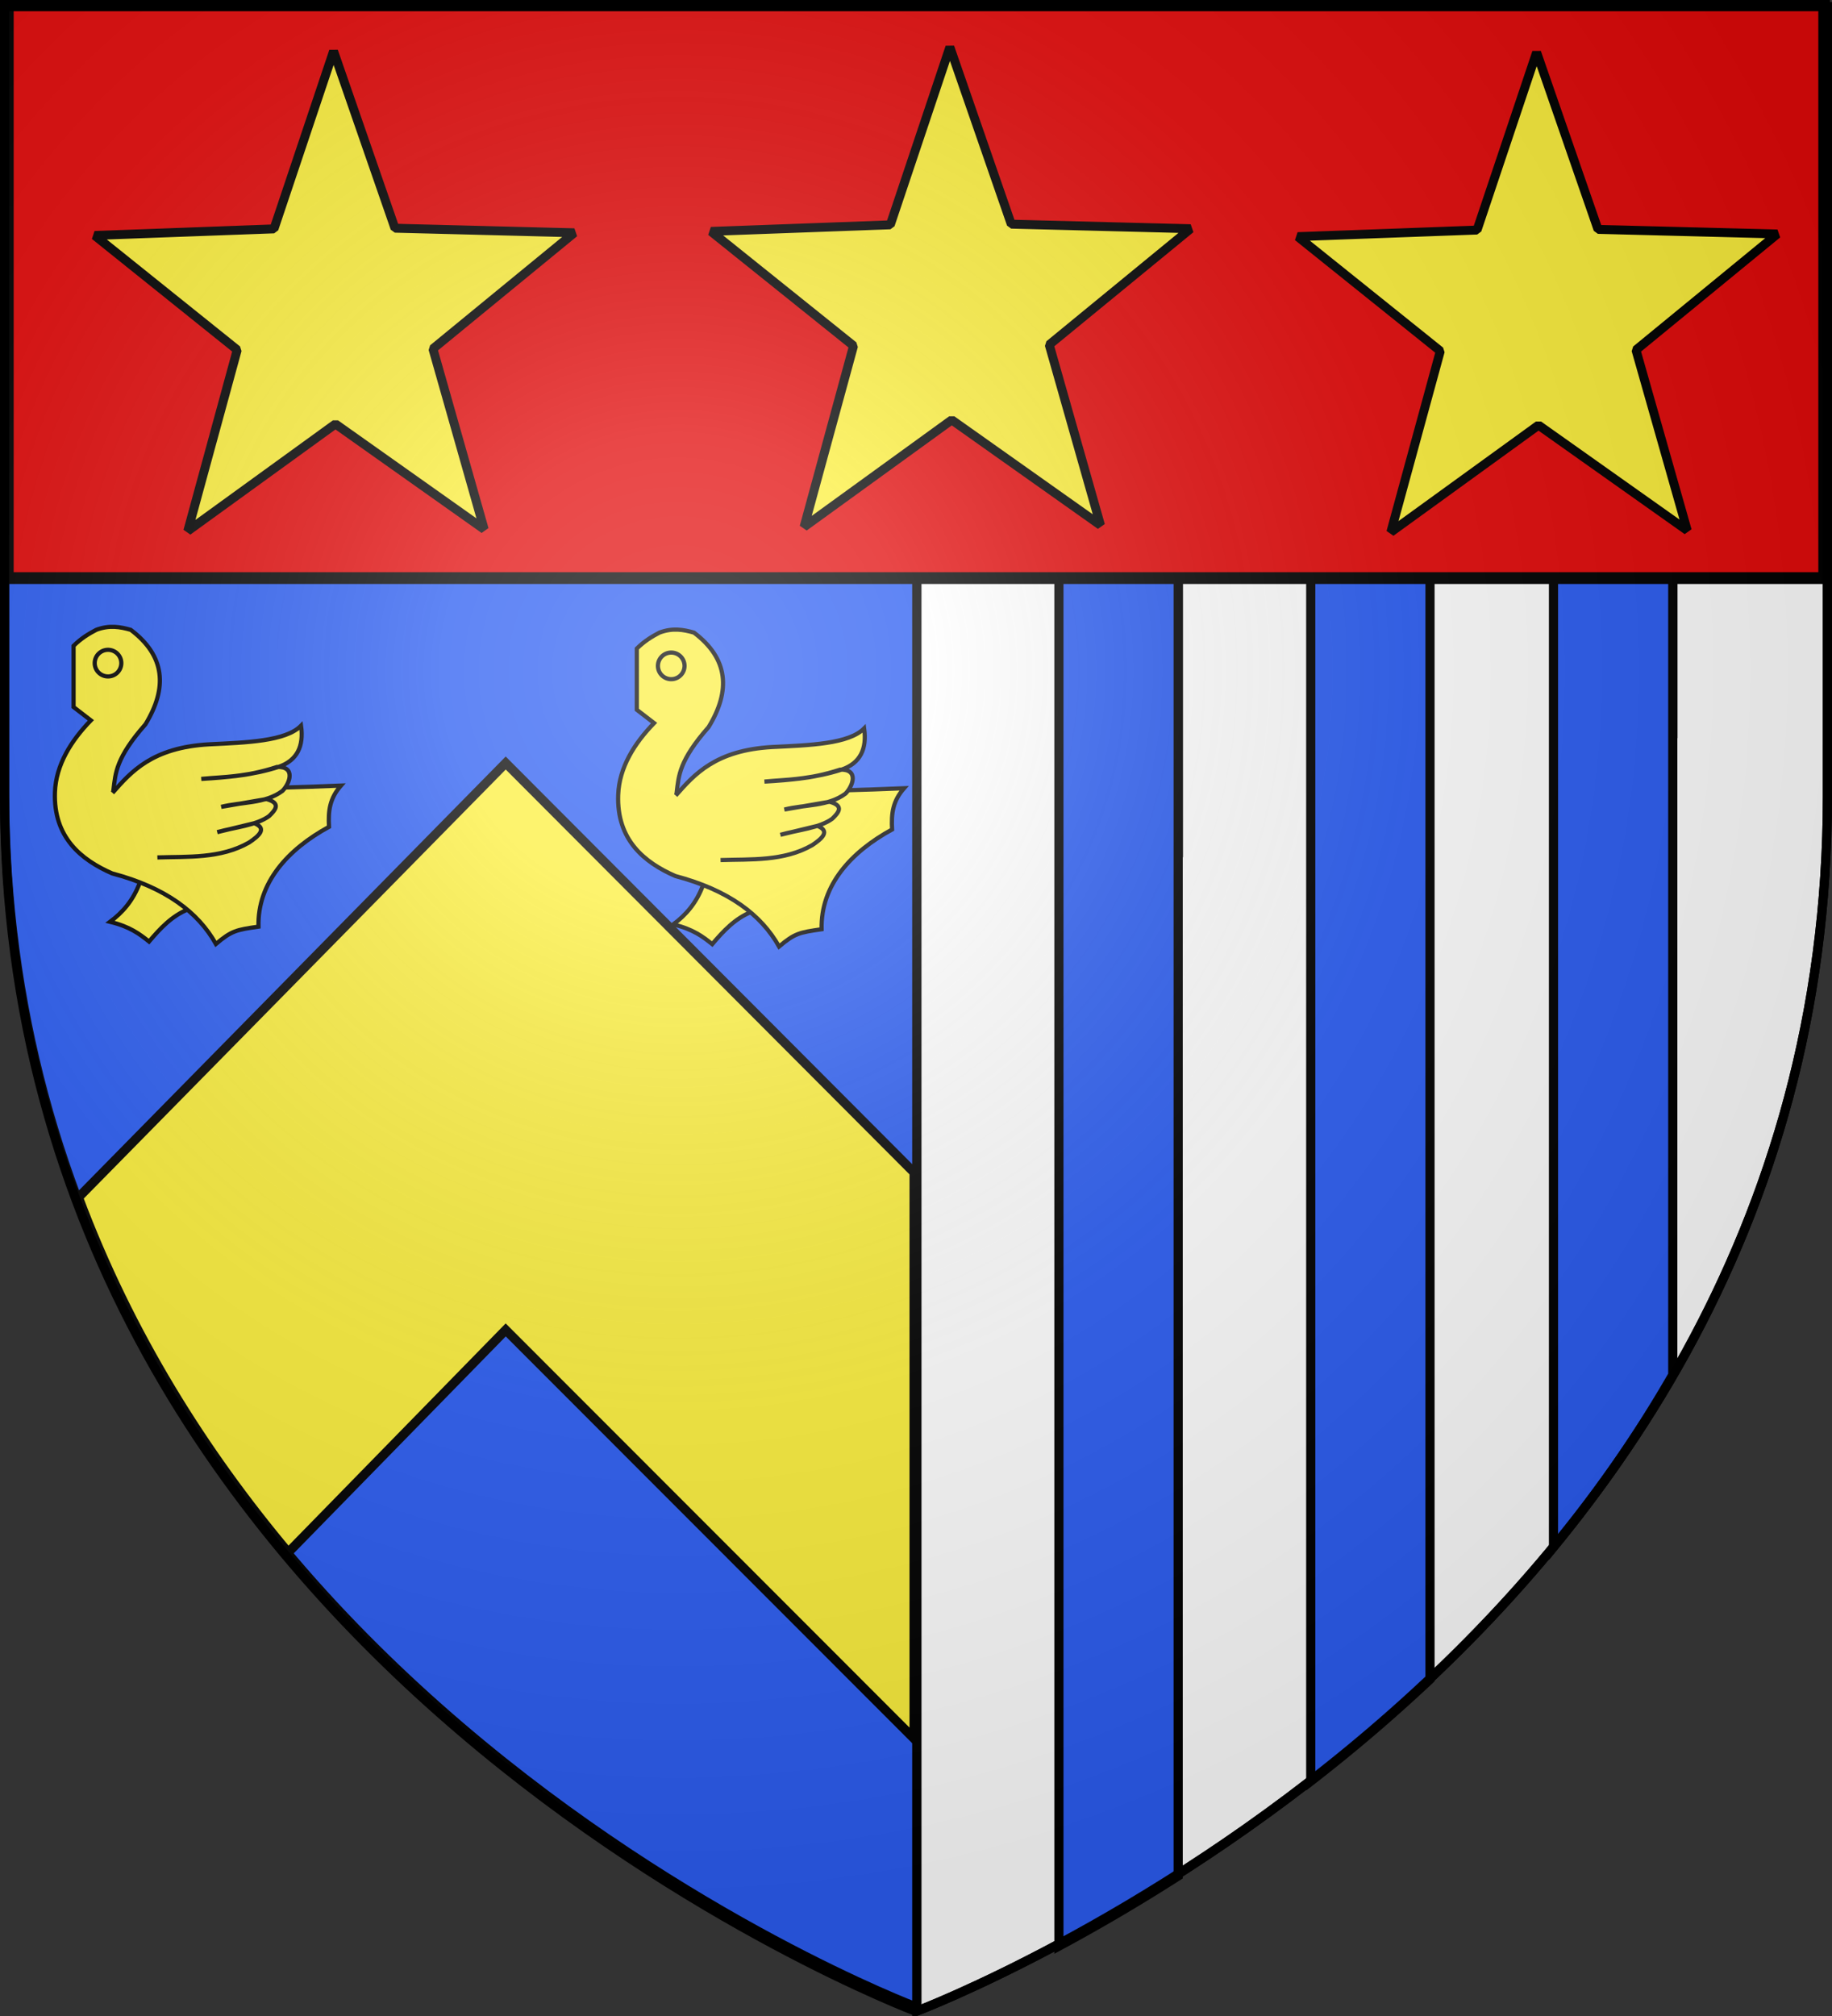
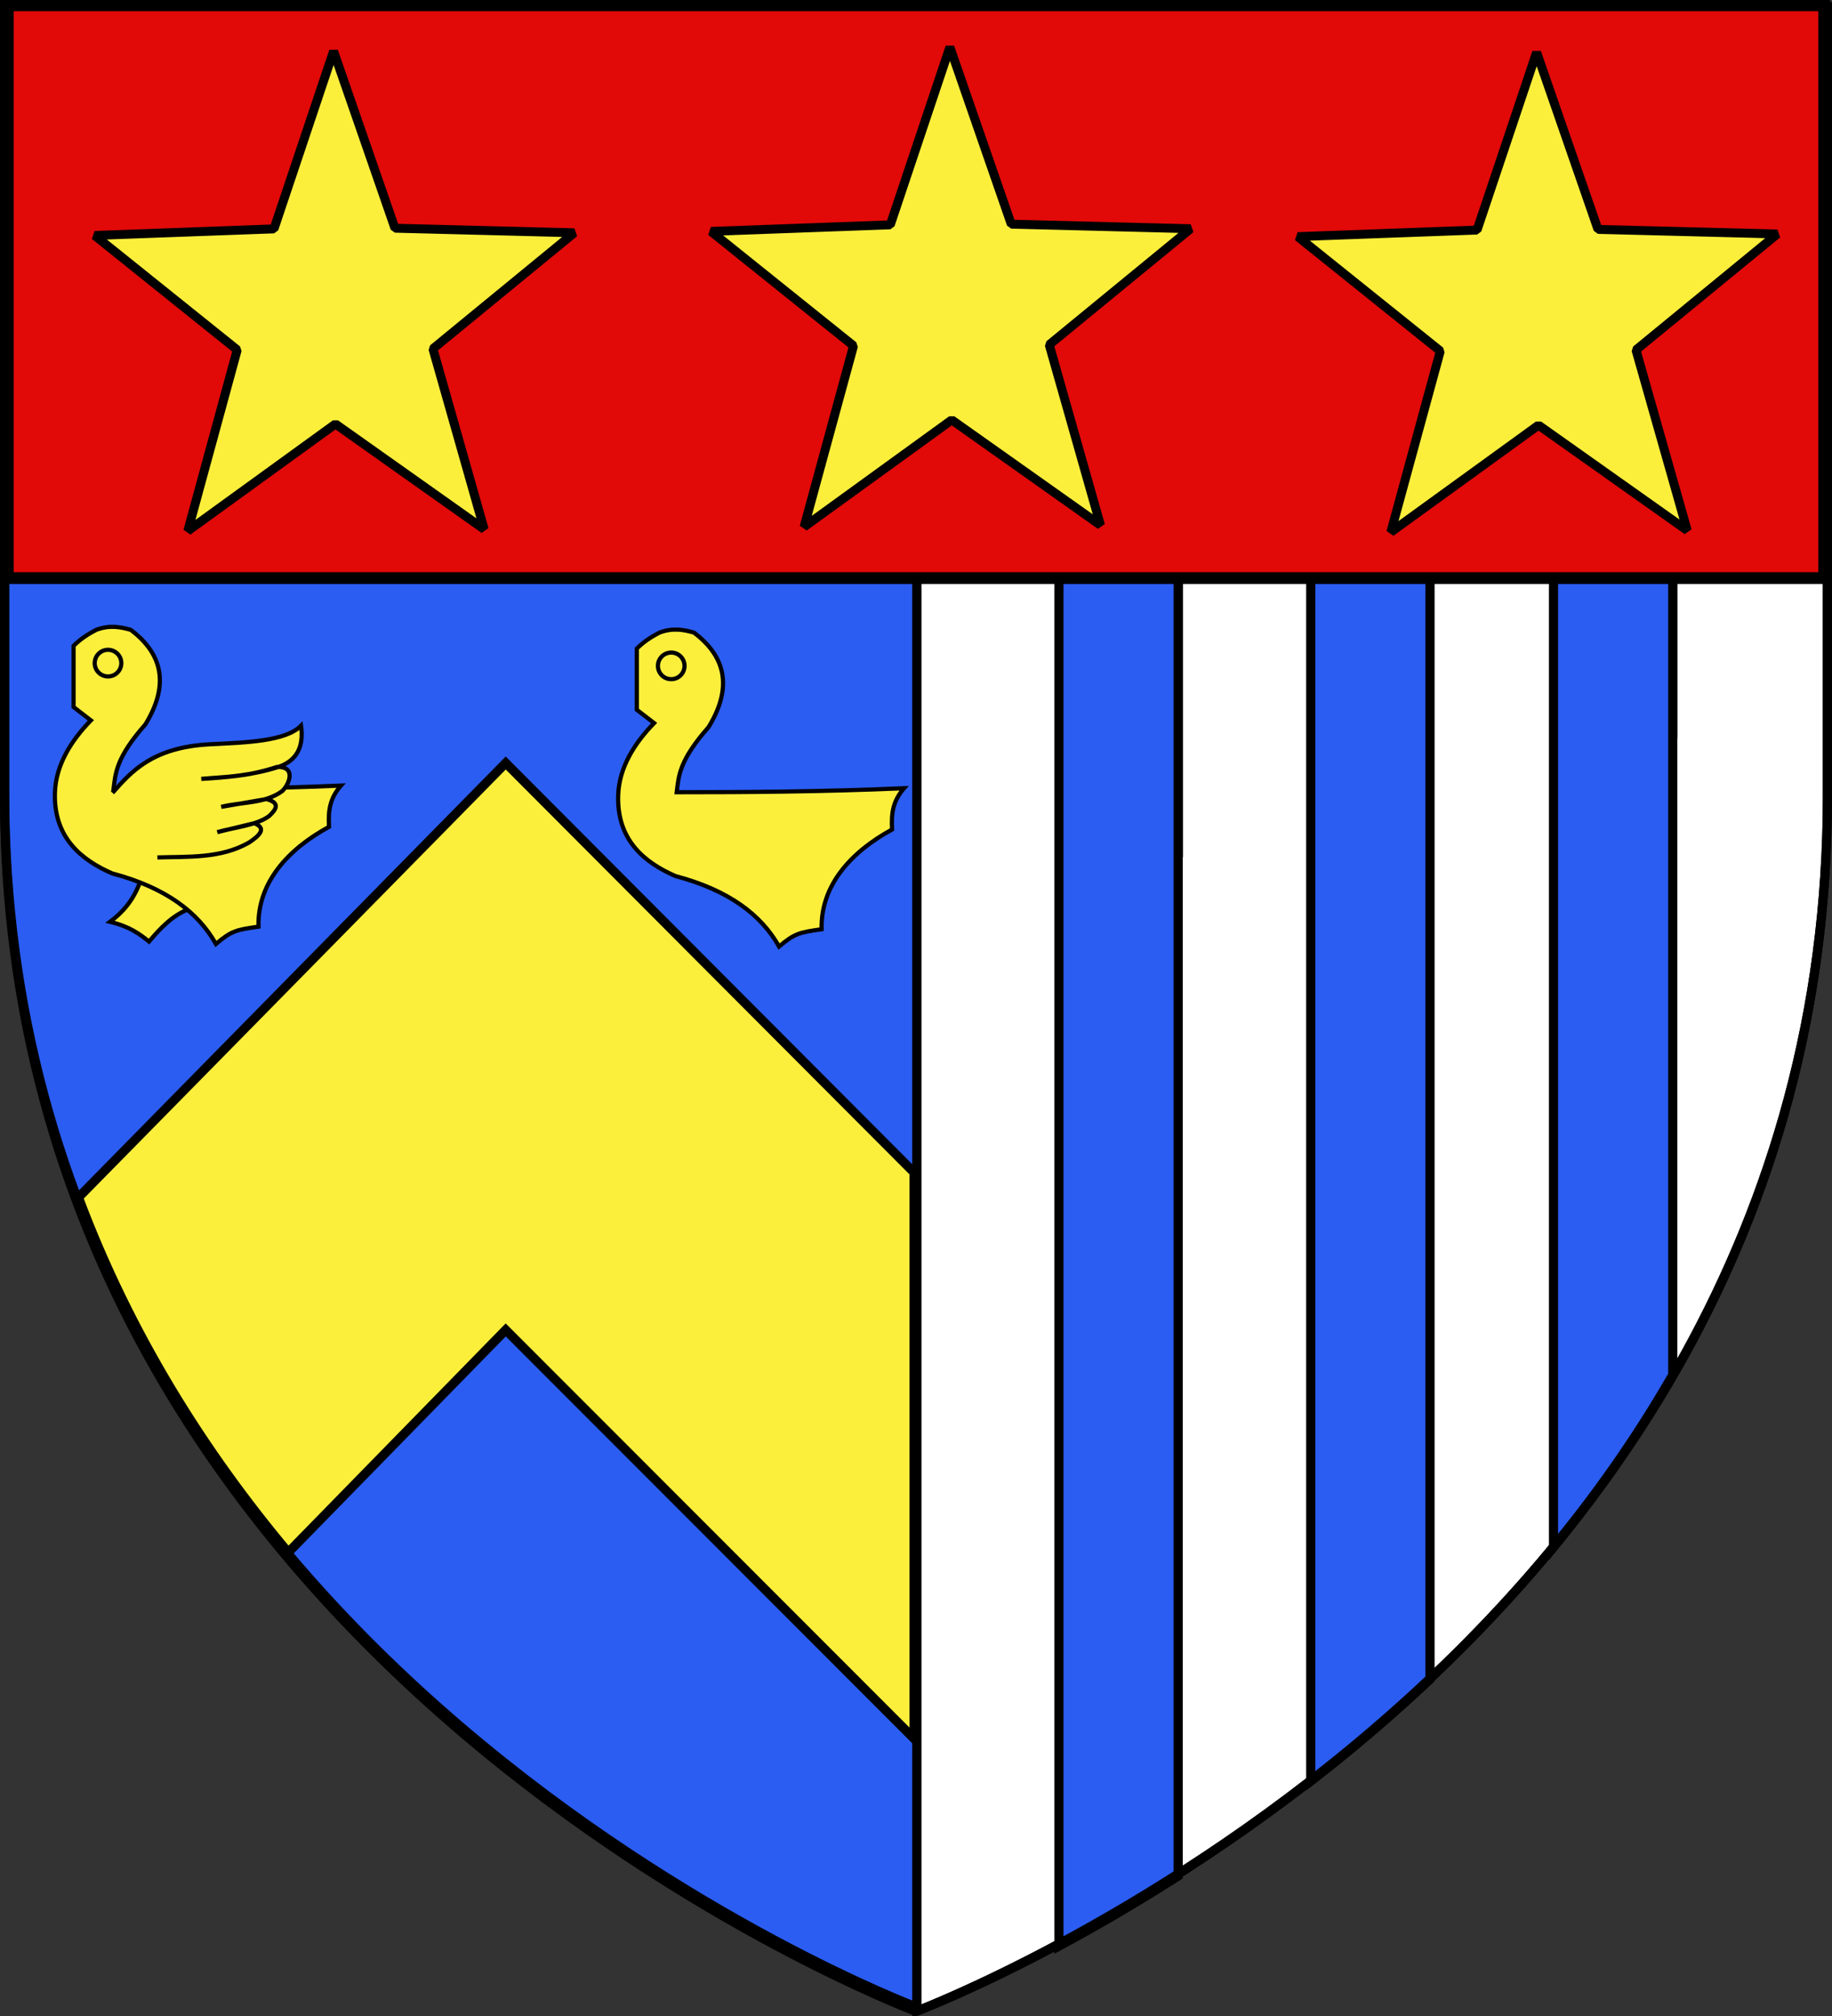
<svg xmlns="http://www.w3.org/2000/svg" xmlns:xlink="http://www.w3.org/1999/xlink" width="600" height="660" version="1.0">
  <rect width="100%" height="100%" fill="#333333" stroke="none" />
  <desc>Flag of Canton of Valais (Wallis)</desc>
  <defs>
    <radialGradient xlink:href="#b" id="c" cx="221.445" cy="226.331" r="300" fx="221.445" fy="226.331" gradientTransform="matrix(1.353 0 0 1.349 -77.63 -85.747)" gradientUnits="userSpaceOnUse" />
    <linearGradient id="b">
      <stop offset="0" style="stop-color:white;stop-opacity:.314" />
      <stop offset=".19" style="stop-color:white;stop-opacity:.251" />
      <stop offset=".6" style="stop-color:#6b6b6b;stop-opacity:.125" />
      <stop offset="1" style="stop-color:black;stop-opacity:.125" />
    </linearGradient>
  </defs>
  <g style="display:inline">
    <path d="M300.25 2.188v656.218C302.988 657.37 598.5 544.85 598.5 260.72V2.188z" style="fill:#fff;fill-opacity:1;fill-rule:evenodd;stroke:#000;stroke-width:3;stroke-linecap:butt;stroke-linejoin:miter;stroke-miterlimit:4;stroke-opacity:1;stroke-dasharray:none" />
    <path d="M1.5.717v258.531C1.5 544.7 300 657.03 300 657.03l.25-.093V.717z" style="fill:#2b5df2;fill-opacity:1;fill-rule:evenodd;stroke:#000;stroke-width:3;stroke-linecap:butt;stroke-linejoin:miter;stroke-opacity:1" />
    <path d="M428.644 2.462v303.583c11.824 6.164 19.531 9.066 19.531 9.066s7.707-2.902 19.532-9.066V2.462zM509.627 2.462v276.742c13.188-10.22 26.833-22.768 39.063-37.842V2.462zM347.66 2.462v238.9c12.23 15.074 25.876 27.623 39.063 37.842V2.462z" style="color:#000;fill:#2b5df2;fill-opacity:1;fill-rule:nonzero;stroke:#000;stroke-width:1.429;marker:none;visibility:visible;display:inline;overflow:visible" />
    <path d="M346.807 3.616v633.5a595 595 0 0 0 39.062-22.969V3.616zM508.787 3.603V506.54c14.098-17.205 27.332-36 39.062-56.437V3.603zM429.28 2.132v581a534 534 0 0 0 39.062-33.343V2.132z" style="fill:#2b5df2;fill-opacity:1;fill-rule:evenodd;stroke:#000;stroke-width:3;stroke-linecap:butt;stroke-linejoin:miter;stroke-miterlimit:4;stroke-opacity:1;stroke-dasharray:none;display:inline" />
-     <path d="M230.281 289.711c-2.246 6.08-5.77 9.92-9.775 12.923 6.53 1.584 9.684 4.013 12.757 6.462 3.672-4.33 7.512-8.45 12.923-10.604l.166-8.615z" style="fill:#fcef3c;fill-opacity:1;fill-rule:evenodd;stroke:#000;stroke-width:1.367;stroke-linecap:butt;stroke-linejoin:miter;stroke-miterlimit:4;stroke-opacity:1;stroke-dasharray:none" />
    <path d="M208.56 212.334c2.468-2.444 4.936-3.93 7.403-5.226 4.317-1.63 7.877-.986 11.322 0 11.253 8.496 12.11 18.94 4.79 30.918-9.67 10.98-9.792 15.99-10.45 21.337 23.501.005 47.518-.163 74.463-1.306-3.679 4.185-4.212 8.2-3.92 13.5-13.533 7.385-23.44 18.326-23.079 32.659-7.331 1.051-8.792 1.337-13.935 5.66-5.858-10.424-16.503-18.456-33.965-23.079-10.164-4.442-19.255-11.818-18.725-26.563.324-9.009 5.345-16.923 11.757-23.514l-5.66-4.355z" style="fill:#fcef3c;fill-opacity:1;fill-rule:evenodd;stroke:#000;stroke-width:1.367;stroke-linecap:butt;stroke-linejoin:miter;stroke-miterlimit:4;stroke-opacity:1;stroke-dasharray:none" />
    <path d="M224.19 217.995a4.355 4.355 0 1 1-8.71 0 4.355 4.355 0 1 1 8.71 0z" style="color:#000;fill:#fcef3c;fill-opacity:1;fill-rule:nonzero;stroke:#000;stroke-width:1.367;stroke-linecap:butt;stroke-linejoin:miter;stroke-miterlimit:4;stroke-opacity:1;stroke-dasharray:none;stroke-dashoffset:0;marker:none;visibility:visible;display:inline;overflow:visible" />
-     <path d="M221.306 260.45c6.089-6.887 12.992-14.865 31.671-15.892 12.338-.598 25.006-.992 30.047-6.097.943 6.738-1.278 11.4-7.403 13.5-8.281 2.68-16.758 3.414-25.257 3.919 7.669-.745 14.272-.5 24.822-3.92 6.136-.174 4.21 5.328 1.741 7.839-5.702 4.275-13.33 3.543-20.03 5.225l14.805-2.55c4.821 1.33 3.012 3.505.85 5.577-4.189 3.049-11.145 3.624-16.962 5.247l12.11-2.923c4.34 1.703 1.524 4.17-1.68 6.303-9.338 5.364-20.137 4.562-30.026 4.894" style="fill:#fcef3c;fill-opacity:1;fill-rule:evenodd;stroke:#000;stroke-width:1.367;stroke-linecap:butt;stroke-linejoin:miter;stroke-miterlimit:4;stroke-opacity:1;stroke-dasharray:none" />
    <g style="fill:#e20909;fill-opacity:1;display:inline">
      <path d="M1.71 2.875h594.897v187.932H1.71z" style="fill:#e20909;fill-opacity:1;fill-rule:evenodd;stroke:#000;stroke-width:3.861;stroke-linecap:butt;stroke-linejoin:miter;stroke-miterlimit:4;stroke-opacity:1;stroke-dashoffset:0;marker:none;visibility:visible;display:inline;overflow:visible" transform="translate(.841 -1.547)" />
    </g>
    <path d="M158.58 173.291q-24.36-17.243-48.716-34.487L61.5 173.833l16.194-59.289L31.01 77.088l58.725-2.155 19.51-58.178 20.1 57.957 58.743 1.5-46.302 37.974zM360.427 171.96l-48.716-34.487-48.364 35.03 16.194-59.29-46.684-37.455 58.725-2.155 19.51-58.178 20.1 57.957 58.743 1.5-46.302 37.974zM552.593 173.677l-48.715-34.488-48.364 35.03 16.194-59.29-46.684-37.456 58.724-2.155L503.26 17.14l20.099 57.957 58.743 1.5-46.303 37.975z" style="fill:#fcef3c;fill-opacity:1;fill-rule:nonzero;stroke:#000;stroke-width:2.922;stroke-linecap:round;stroke-linejoin:bevel;stroke-miterlimit:4;stroke-opacity:1;stroke-dasharray:none;stroke-dashoffset:0;display:inline" />
    <g style="display:inline;fill:#fcef3c;fill-opacity:1">
      <path d="M398.345 294.594c-4.928 13.341-12.663 21.768-21.45 28.357 14.331 3.476 21.25 8.805 27.994 14.178 8.057-9.499 16.482-18.54 28.356-23.267l.364-18.904z" style="fill:#fcef3c;fill-opacity:1;fill-rule:evenodd;stroke:#000;stroke-width:3;stroke-linecap:butt;stroke-linejoin:miter;stroke-miterlimit:4;stroke-opacity:1;stroke-dasharray:none" transform="matrix(.456 0 0 .456 -135.817 154.519)" />
      <path d="M350.684 124.808c5.414-5.362 10.829-8.625 16.244-11.466 9.473-3.577 17.283-2.164 24.843 0 24.692 18.64 26.573 41.559 10.51 67.841-21.22 24.092-21.487 35.088-22.932 46.82 51.57.01 104.269-.358 163.393-2.866-8.071 9.182-9.242 17.993-8.6 29.62-29.695 16.207-51.434 40.214-50.642 71.664-16.087 2.308-19.293 2.935-30.576 12.422-12.855-22.875-36.213-40.499-74.53-50.642-22.302-9.747-42.25-25.934-41.087-58.287.71-19.768 11.729-37.133 25.798-51.597l-12.421-9.555z" style="fill:#fcef3c;fill-opacity:1;fill-rule:evenodd;stroke:#000;stroke-width:3;stroke-linecap:butt;stroke-linejoin:miter;stroke-miterlimit:4;stroke-opacity:1;stroke-dasharray:none" transform="matrix(.456 0 0 .456 -135.817 154.519)" />
      <path d="M384.978 137.23a9.555 9.555 0 1 1-19.11 0 9.555 9.555 0 1 1 19.11 0z" style="color:#000;fill:#fcef3c;fill-opacity:1;fill-rule:nonzero;stroke:#000;stroke-width:3;stroke-linecap:butt;stroke-linejoin:miter;stroke-miterlimit:4;stroke-opacity:1;stroke-dasharray:none;stroke-dashoffset:0;marker:none;visibility:visible;display:inline;overflow:visible" transform="matrix(.456 0 0 .456 -135.817 154.519)" />
      <path d="M378.65 230.39c13.361-15.115 28.51-32.62 69.496-34.874 27.073-1.312 54.87-2.176 65.93-13.377 2.069 14.784-2.804 25.013-16.243 29.62-18.172 5.884-36.771 7.492-55.42 8.6 16.827-1.634 31.315-1.095 54.464-8.6 13.464-.382 9.237 11.69 3.822 17.2-12.513 9.38-29.252 7.775-43.953 11.466l32.487-5.598c10.58 2.922 6.608 7.693 1.864 12.24-9.19 6.689-24.454 7.95-37.218 11.513l26.573-6.414c9.522 3.736 3.344 9.148-3.687 13.83-20.49 11.771-44.186 10.01-65.884 10.738" style="fill:#fcef3c;fill-opacity:1;fill-rule:evenodd;stroke:#000;stroke-width:3;stroke-linecap:butt;stroke-linejoin:miter;stroke-miterlimit:4;stroke-opacity:1;stroke-dasharray:none" transform="matrix(.456 0 0 .456 -135.817 154.519)" />
    </g>
  </g>
  <path d="M165.625 249.796 25.688 392.015c16.818 44.924 41.249 83.504 68.718 116.218l71.219-72.843 133.75 133.812V383.858z" style="fill:#fcef3c;fill-opacity:1;fill-rule:evenodd;stroke:#000;stroke-width:3;stroke-linecap:butt;stroke-linejoin:miter;stroke-opacity:1;display:inline" />
-   <path d="M300 658.5s298.5-112.32 298.5-397.772V2.176H1.5v258.552C1.5 546.18 300 658.5 300 658.5" style="opacity:1;fill:url(#c);fill-opacity:1;fill-rule:evenodd;stroke:none;stroke-width:1px;stroke-linecap:butt;stroke-linejoin:miter;stroke-opacity:1" />
  <path d="M300 658.5S1.5 546.18 1.5 260.728V2.176h597v258.552C598.5 546.18 300 658.5 300 658.5z" style="opacity:1;fill:none;fill-opacity:1;fill-rule:evenodd;stroke:#000;stroke-width:3;stroke-linecap:butt;stroke-linejoin:miter;stroke-miterlimit:4;stroke-dasharray:none;stroke-opacity:1" />
</svg>